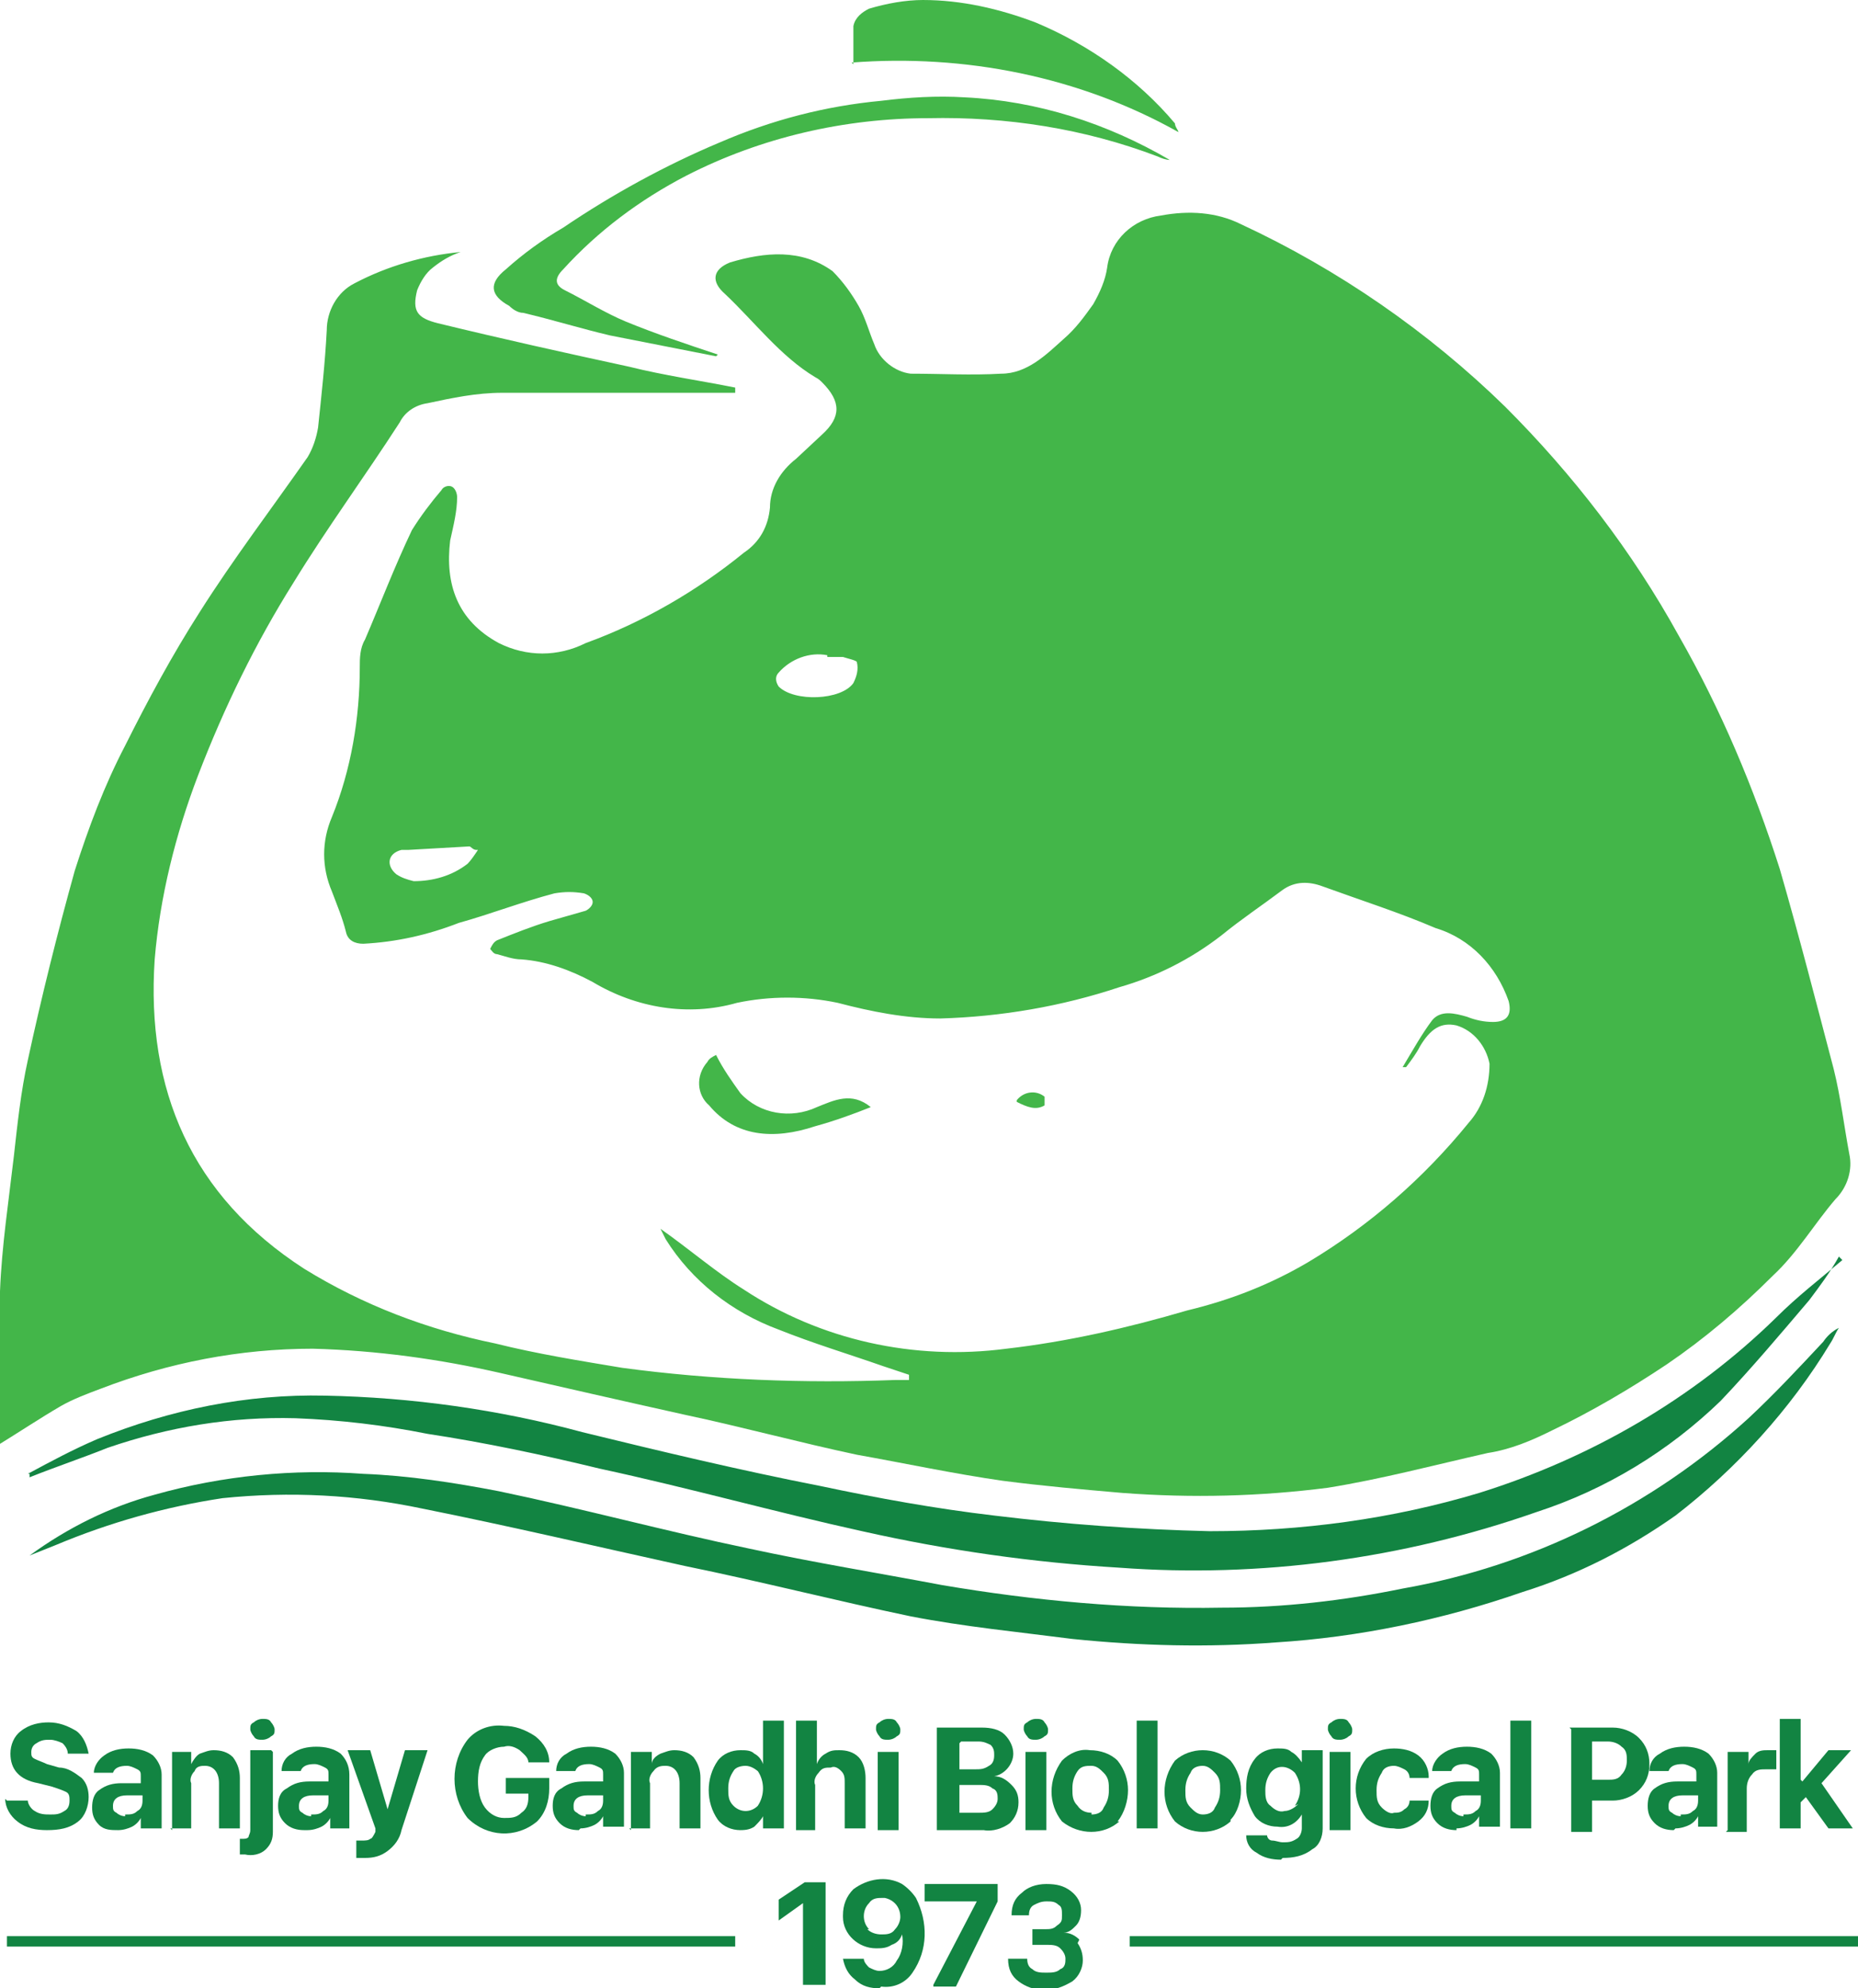
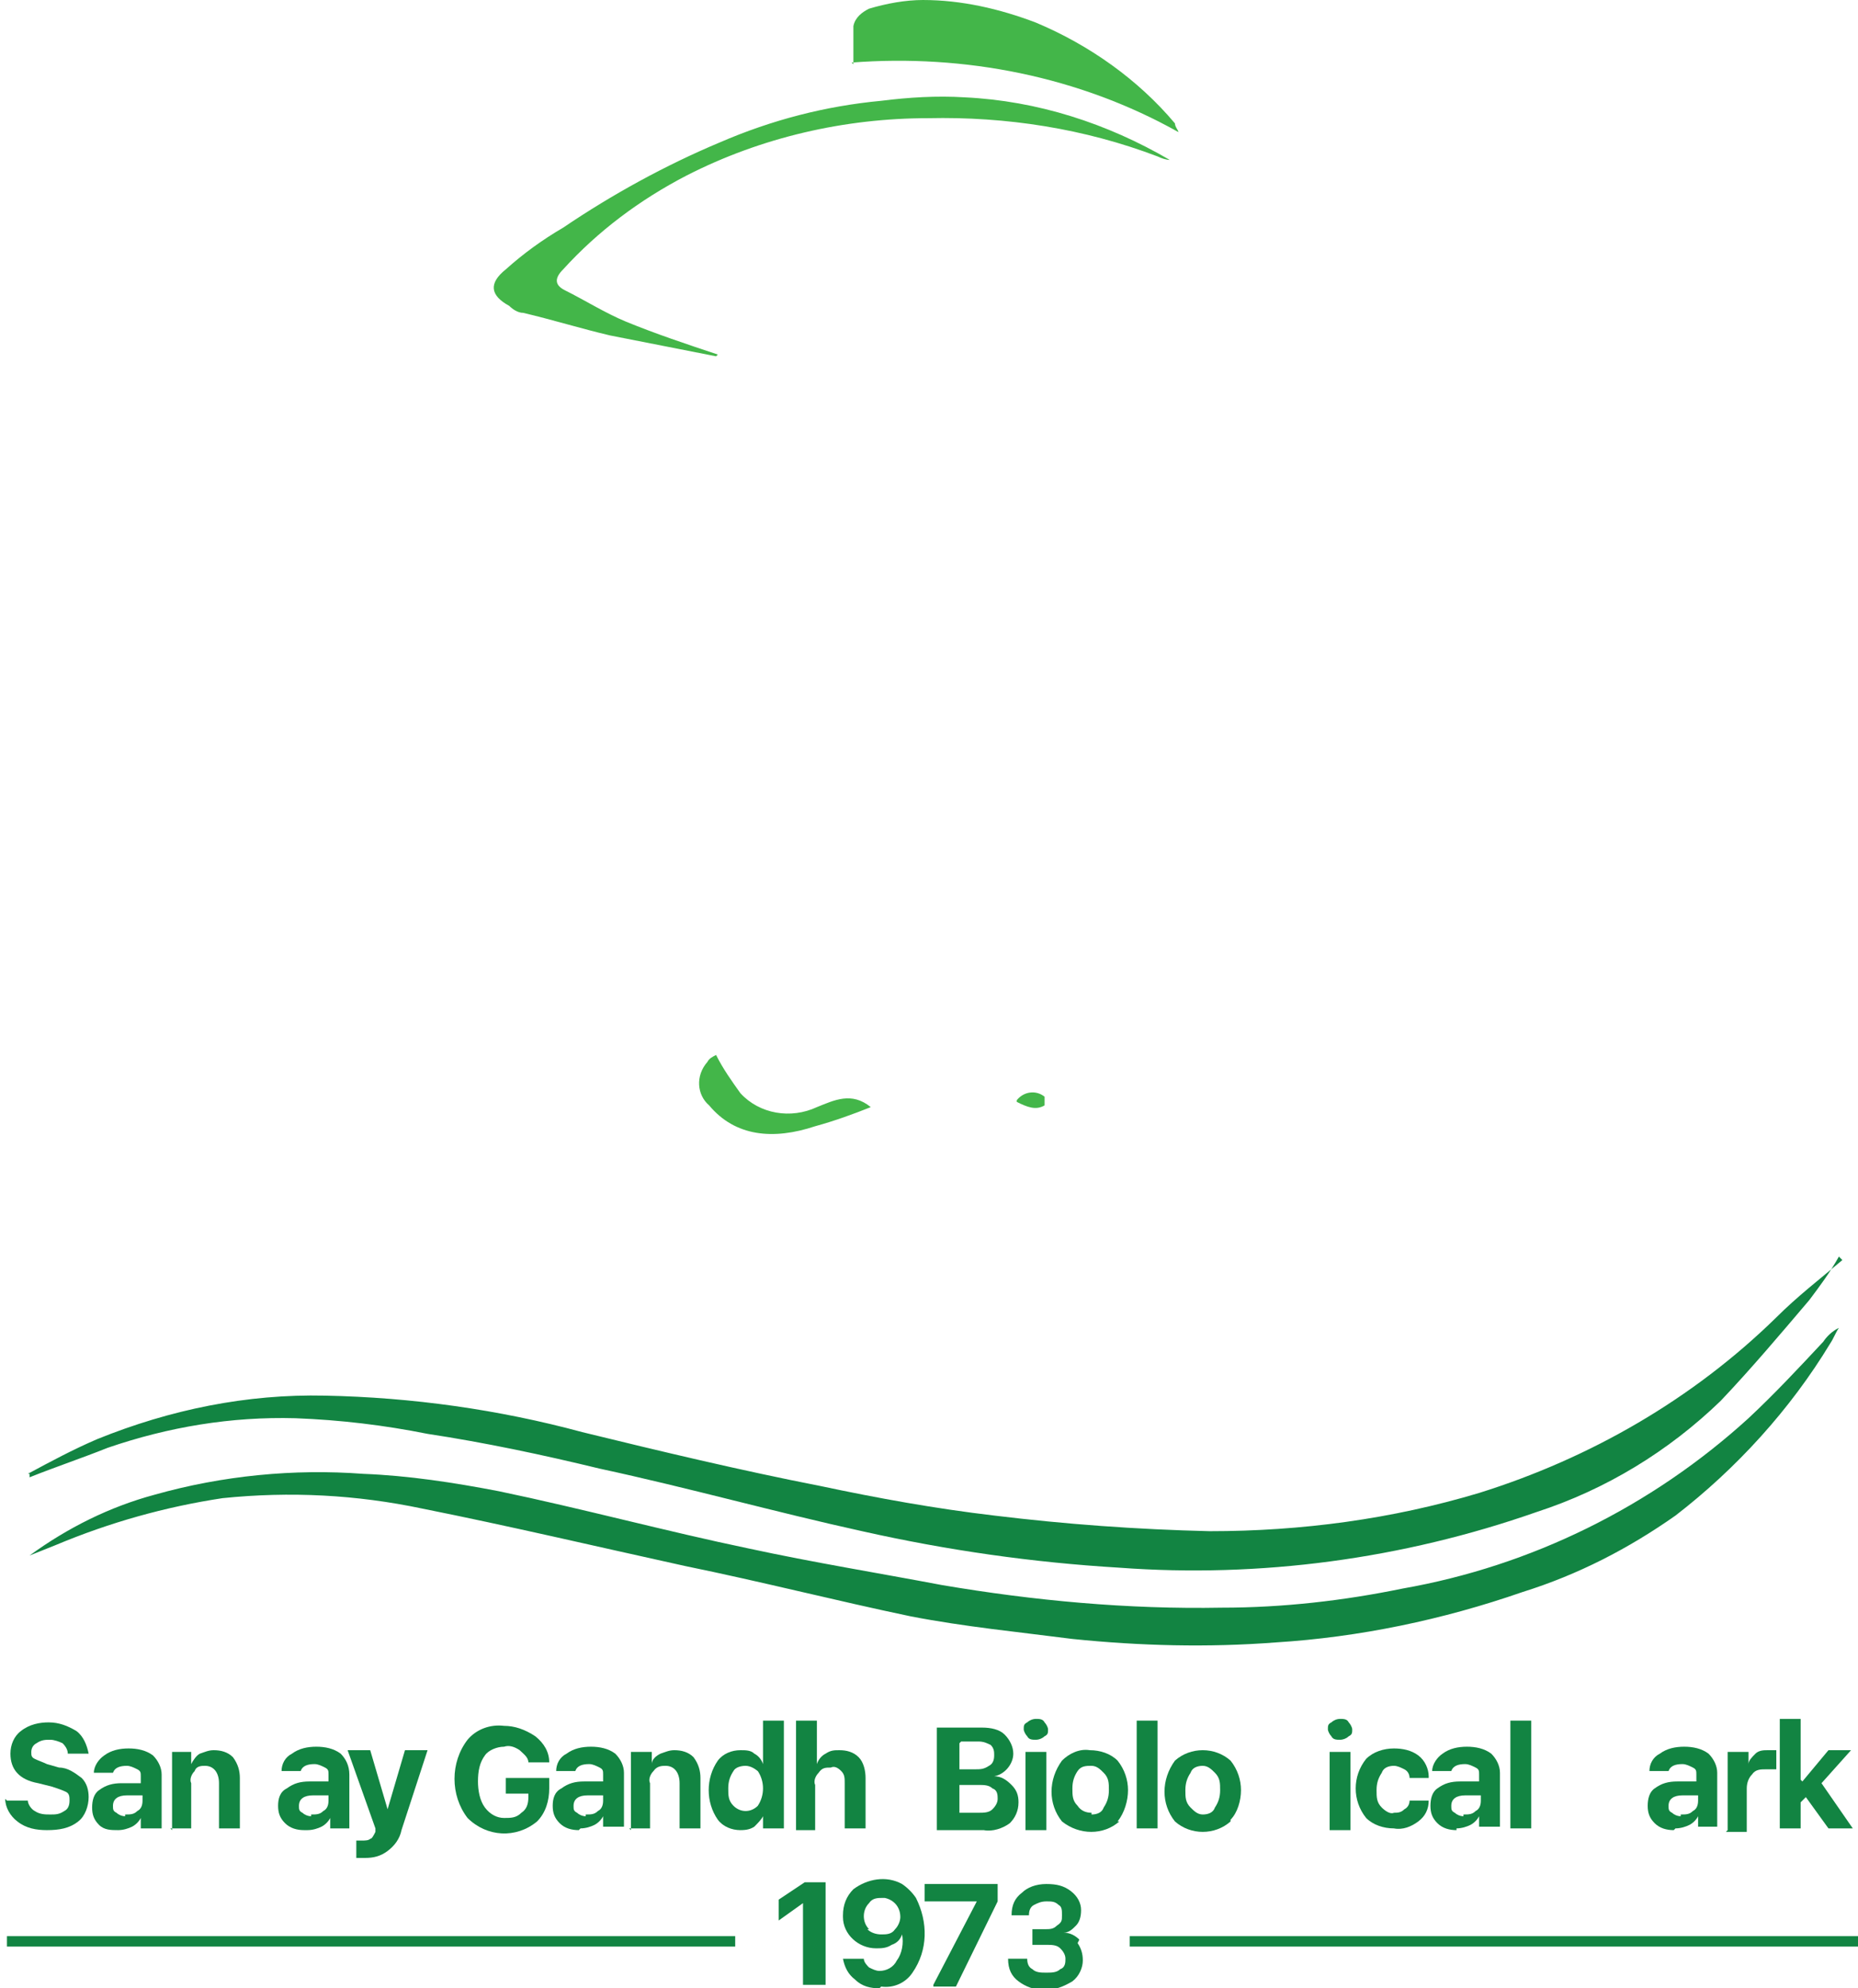
<svg xmlns="http://www.w3.org/2000/svg" id="Layer_1" version="1.1" viewBox="0 0 106.9 114.4">
  <defs>
    <style>
      .st0 {
        fill: #43b649;
      }

      .st1 {
        fill: #128442;
      }
    </style>
  </defs>
  <g id="Layer_2">
    <g id="Layer_1-2">
      <path class="st1" d="M1.7,89.5c2.2-1.6,4.6-2.8,7.2-3.5,3.9-1.1,8-1.5,12-1.2,2.6.1,5.2.5,7.8,1,4.8,1,9.6,2.3,14.4,3.3,3.7.8,7.4,1.4,11.1,2.1,5.3.9,10.7,1.4,16.1,1.3,3.5,0,7-.4,10.4-1.1,7.4-1.3,14.3-4.7,19.9-9.8,1.5-1.4,2.9-2.9,4.3-4.4.2-.3.5-.6.9-.8-.2.3-.3.6-.5.9-2.3,3.8-5.4,7.2-8.9,9.9-2.7,1.9-5.6,3.4-8.8,4.4-4.6,1.6-9.4,2.6-14.2,2.9-3.9.3-7.8.2-11.7-.2-3.1-.4-6.2-.7-9.3-1.3-4.3-.9-8.6-2-13-2.9-5-1.1-10.1-2.3-15.1-3.3-3.8-.8-7.6-1-11.5-.6-3.3.5-6.5,1.4-9.6,2.7-.5.2-1,.4-1.5.6Z" />
      <path class="st1" d="M1.6,84.8c1.3-.7,2.6-1.4,4-2,4.2-1.7,8.6-2.6,13.1-2.5,5,.1,10,.8,14.8,2.1,4.5,1.1,9.1,2.2,13.7,3.1,3.3.7,6.6,1.3,10,1.7,4.1.5,8.2.8,12.4.9,5.3,0,10.5-.7,15.5-2.2,6.4-2,12.3-5.4,17.1-10.1,1.2-1.2,2.5-2.2,3.8-3.3l-.2-.2c-.5.9-1.1,1.7-1.7,2.5-1.7,2-3.3,3.9-5.1,5.8-3,2.9-6.6,5.1-10.6,6.4-7.7,2.7-15.9,3.8-24,3.2-5-.3-9.9-1-14.8-2.1-5-1.1-10-2.5-15.1-3.6-3.3-.8-6.6-1.5-9.9-2-2.5-.5-5-.8-7.6-.9-3.7-.1-7.3.5-10.8,1.7-1.5.6-3,1.1-4.5,1.7v-.2Z" />
-       <path class="st0" d="M0,83.7v-.6c0-3-.1-5.9,0-8.8.1-2.6.5-5.2.8-7.8.2-1.8.4-3.7.8-5.5.8-3.7,1.7-7.3,2.7-10.9.8-2.5,1.7-4.9,2.9-7.2,1.3-2.6,2.7-5.2,4.3-7.7,1.9-3,4.1-5.9,6.2-8.9.3-.5.5-1.1.6-1.7.2-1.9.4-3.7.5-5.6,0-1.1.6-2.2,1.6-2.7,1.9-1,4-1.6,6.1-1.8-.6.2-1.1.5-1.6.9-.4.3-.7.8-.9,1.3-.3,1.2,0,1.6,1.2,1.9,3.7.9,7.3,1.7,11,2.5,2,.5,4.1.8,6.1,1.2v.3c-4.5,0-8.9,0-13.4,0-1.5,0-2.9.3-4.3.6-.7.1-1.3.5-1.6,1.1-2,3.1-4.2,6.1-6.1,9.2-2.2,3.5-4,7.2-5.5,11.1-1.3,3.4-2.2,7-2.5,10.6-.5,7.5,2.1,13.6,8.6,17.8,3.4,2.1,7.1,3.5,11,4.3,2.4.6,4.9,1,7.3,1.4,5.2.7,10.5.9,15.7.7.3,0,.6,0,.8,0v-.3c0,0-1.5-.5-1.5-.5-2-.7-4-1.3-6-2.1-2.7-1-5-2.8-6.5-5.2-.1-.2-.2-.4-.3-.6,1.7,1.2,3.2,2.5,4.8,3.5,4.4,2.9,9.8,4.1,15.1,3.4,3.5-.4,7-1.2,10.4-2.2,2.5-.6,4.8-1.5,7-2.8,3.5-2.1,6.6-4.8,9.2-8,.8-.9,1.2-2.1,1.2-3.4-.2-1-.9-1.9-1.9-2.2-.9-.2-1.5.2-2.1,1.2-.2.4-.5.8-.8,1.2h-.2c.6-1,1.1-1.9,1.7-2.7.5-.6,1.3-.4,2-.2.5.2,1,.3,1.5.3.8,0,1.1-.4.9-1.2-.7-2-2.2-3.6-4.2-4.2-2.1-.9-4.3-1.6-6.5-2.4-.8-.3-1.6-.3-2.3.2-1.2.9-2.4,1.7-3.5,2.6-1.8,1.4-3.8,2.4-5.9,3-3.3,1.1-6.8,1.7-10.3,1.8-2,0-4-.4-5.9-.9-1.9-.4-3.9-.4-5.8,0-2.8.8-5.8.3-8.3-1.2-1.3-.7-2.7-1.2-4.1-1.3-.5,0-1-.2-1.4-.3-.2,0-.3-.2-.4-.3.1-.2.2-.4.4-.5,1-.4,2-.8,3-1.1.7-.2,1.4-.4,2.1-.6.2-.1.4-.3.4-.5,0-.2-.2-.4-.5-.5-.6-.1-1.1-.1-1.7,0-1.9.5-3.7,1.2-5.5,1.7-1.8.7-3.6,1.1-5.5,1.2-.5,0-.9-.2-1-.7-.2-.8-.5-1.5-.8-2.3-.6-1.4-.6-2.9,0-4.3,1.1-2.7,1.6-5.7,1.6-8.6,0-.5,0-1.1.3-1.6.9-2.1,1.7-4.2,2.7-6.3.5-.8,1.1-1.6,1.7-2.3.1-.2.4-.3.6-.2.2.1.3.4.3.6,0,.8-.2,1.6-.4,2.5-.3,2.5.4,4.6,2.8,5.9,1.6.8,3.4.8,5,0,3.3-1.2,6.4-3,9.1-5.2.9-.6,1.4-1.5,1.5-2.6,0-1.1.6-2.1,1.5-2.8l1.5-1.4c1.1-1,1.1-1.9,0-3-.1-.1-.2-.2-.4-.3-2-1.2-3.5-3.2-5.2-4.8-.8-.7-.7-1.4.3-1.8,2-.6,4.1-.8,5.9.5.6.6,1.1,1.3,1.5,2,.4.7.6,1.5.9,2.2.3.9,1.2,1.6,2.1,1.7,1.7,0,3.5.1,5.2,0,1.5,0,2.6-1.1,3.6-2,.7-.6,1.2-1.3,1.7-2,.4-.7.7-1.4.8-2.1.2-1.6,1.5-2.8,3.1-3,1.6-.3,3.2-.2,4.6.5,5.6,2.6,10.8,6.2,15.2,10.5,3.9,3.9,7.3,8.3,10,13.2,2.4,4.2,4.3,8.7,5.8,13.4,1.1,3.8,2.1,7.7,3.1,11.5.4,1.6.6,3.3.9,4.9.2.9-.1,1.9-.8,2.6-1.2,1.4-2.2,3.1-3.6,4.4-1.9,1.9-3.9,3.6-6.1,5.1-2.1,1.4-4.3,2.7-6.6,3.8-1.2.6-2.4,1.1-3.7,1.3-3.1.7-6.1,1.5-9.2,2-3.9.5-7.8.6-11.8.3-2.3-.2-4.6-.4-6.9-.7-2.8-.4-5.6-1-8.4-1.5-3.3-.7-6.6-1.6-9.9-2.3-3.6-.8-7.1-1.6-10.6-2.4-3.5-.8-7.1-1.3-10.8-1.4-4.2,0-8.3.8-12.2,2.3-.8.3-1.6.6-2.3,1-1.2.7-2.4,1.5-3.7,2.3ZM47.6,37.7c-1-.2-2.1.2-2.8,1-.2.2-.2.5,0,.8.9.9,3.6.8,4.3-.2.2-.4.3-.8.2-1.2,0-.1-.5-.2-.8-.3-.3,0-.6,0-.9,0ZM27.4,48.9c-.2,0-.3-.2-.4-.2l-3.5.2c-.1,0-.3,0-.4,0-.8.2-.9.9-.3,1.4.3.2.6.3,1,.4,1.1,0,2.2-.3,3.1-1,.2-.2.4-.5.6-.8Z" />
      <path class="st0" d="M41.2,20.5c-2-.4-4.1-.8-6.1-1.2-1.7-.4-3.3-.9-5-1.3-.3,0-.6-.2-.8-.4-1.1-.6-1.2-1.3-.2-2.1,1-.9,2.1-1.7,3.3-2.4,2.8-1.9,5.9-3.6,9-4.9,3-1.3,6.1-2.1,9.3-2.4,1.6-.2,3.2-.3,4.8-.2,4.2.2,8.2,1.5,11.8,3.6-.2,0-.5-.1-.7-.2-4.2-1.6-8.7-2.3-13.2-2.2-4.8,0-9.6,1.1-13.9,3.3-2.7,1.4-5.1,3.2-7.1,5.4-.5.5-.5.9.1,1.2,1.2.6,2.3,1.3,3.5,1.8,1.7.7,3.5,1.3,5.3,1.9h0Z" />
      <path class="st0" d="M49.1,3.7c0-.7,0-1.5,0-2.2.1-.5.5-.8.9-1,1-.3,2.1-.5,3.1-.5,2.2,0,4.4.5,6.5,1.3,3.1,1.3,5.9,3.3,8,5.8,0,.2.2.4.2.5-5.7-3.2-12.3-4.5-18.8-4Z" />
      <path class="st0" d="M50.1,63.7c-1,.4-2.1.8-3.2,1.1-2.4.8-4.6.6-6.1-1.2-.7-.6-.8-1.7-.1-2.5.1-.2.3-.3.5-.4.4.8.9,1.5,1.4,2.2,1.1,1.2,2.9,1.5,4.4.8,1-.4,2-.9,3.1,0,0,0,0,.1,0,0Z" />
      <path class="st0" d="M58.5,63.3c.4-.5,1.1-.6,1.6-.2,0,.1,0,.3,0,.5-.5.3-1,.1-1.6-.2Z" />
      <path class="st1" d="M.4,103.6h1.2c0,.2.2.5.4.6.3.2.6.2.9.2.3,0,.5,0,.8-.2.2-.1.3-.3.3-.6,0-.2,0-.4-.2-.5-.2-.1-.5-.2-.8-.3l-.8-.2c-1.1-.2-1.6-.8-1.6-1.7,0-.5.2-1,.6-1.3.5-.4,1.1-.5,1.6-.5.6,0,1.1.2,1.6.5.4.3.6.8.7,1.3h-1.2c0-.2-.1-.4-.3-.6-.2-.1-.5-.2-.7-.2-.3,0-.5,0-.8.2-.2.1-.3.3-.3.5,0,.2,0,.3.2.4.2.1.5.2.7.3l.7.2c.5,0,.9.3,1.3.6.3.3.4.7.4,1.1,0,.5-.2,1.1-.6,1.4-.5.4-1.1.5-1.8.5-.6,0-1.2-.1-1.7-.5-.4-.3-.7-.8-.7-1.3Z" />
      <path class="st1" d="M6.8,105.3c-.4,0-.8,0-1.1-.3-.3-.3-.4-.6-.4-1,0-.4.1-.8.4-1,.4-.3.8-.4,1.3-.4h1.1v-.4c0-.2,0-.3-.2-.4-.2-.1-.4-.2-.6-.2-.4,0-.7.1-.8.4h-1.1c0-.4.3-.8.6-1,.4-.3.9-.4,1.4-.4.5,0,1,.1,1.4.4.3.3.5.7.5,1.1v3.1h-1.2v-.6h0c-.1.2-.3.4-.5.5-.2.1-.5.2-.8.2ZM7.2,104.4c.3,0,.5,0,.7-.2.2-.1.3-.3.3-.6v-.3h-.9c-.5,0-.8.2-.8.6,0,.2,0,.3.2.4.1.1.3.2.5.2Z" />
      <path class="st1" d="M9.9,105.3v-4.5h1.1v.7h0c.1-.2.3-.5.5-.6.3-.1.5-.2.8-.2.4,0,.8.1,1.1.4.3.4.4.8.4,1.2v2.9h-1.2v-2.6c0-.6-.3-1-.8-1-.2,0-.5,0-.6.3-.2.2-.3.5-.2.7v2.6h-1.2Z" />
-       <path class="st1" d="M15.7,100.8v4.6c0,.4-.1.7-.4,1-.3.3-.8.4-1.2.3h-.3v-.9h.1c.2,0,.3,0,.4-.1,0-.1.1-.2.1-.4v-4.6h1.2ZM15.1,100.1c-.2,0-.4,0-.5-.2-.1-.1-.2-.3-.2-.4,0-.2,0-.3.2-.4.1-.1.3-.2.5-.2.2,0,.4,0,.5.2.1.1.2.3.2.4,0,.2,0,.3-.2.4-.1.1-.3.2-.5.2Z" />
      <path class="st1" d="M17.5,105.3c-.4,0-.8-.1-1.1-.4-.3-.3-.4-.6-.4-1,0-.4.1-.8.5-1,.4-.3.8-.4,1.3-.4h1.1v-.4c0-.2,0-.3-.2-.4-.2-.1-.4-.2-.6-.2-.4,0-.7.1-.8.4h-1.1c0-.4.2-.8.6-1,.4-.3.9-.4,1.4-.4.5,0,1,.1,1.4.4.3.3.5.7.5,1.2v3.1h-1.1v-.6h0c-.1.2-.3.4-.5.5-.2.1-.5.2-.8.2ZM17.9,104.4c.3,0,.5,0,.7-.2.2-.1.3-.3.3-.6v-.3h-.9c-.5,0-.8.2-.8.6,0,.2,0,.3.2.4.1.1.3.2.5.2Z" />
      <path class="st1" d="M21,106.9h-.5v-1h.3c.2,0,.4,0,.5-.1.1,0,.2-.2.3-.4v-.2l-1.6-4.5h1.3l1,3.4h0l1-3.4h1.3l-1.5,4.6c-.1.5-.4.9-.8,1.2-.4.3-.8.4-1.3.4Z" />
      <path class="st1" d="M31.6,102.9c0,.7-.2,1.4-.7,1.9-1.2,1-2.9.9-4-.2-1-1.3-1-3.2,0-4.5.5-.6,1.3-.9,2.1-.8.6,0,1.2.2,1.8.6.5.4.8.9.8,1.5h-1.2c0-.3-.3-.5-.5-.7-.3-.2-.6-.3-.9-.2-.4,0-.9.2-1.1.5-.3.4-.4.9-.4,1.5,0,.5.1,1.1.4,1.5.3.4.7.6,1.1.6.4,0,.7,0,1-.3.3-.2.4-.5.4-.9v-.2h-1.3v-.9h2.5v.8Z" />
      <path class="st1" d="M33.3,105.3c-.4,0-.8-.1-1.1-.4-.3-.3-.4-.6-.4-1,0-.4.1-.8.5-1,.4-.3.8-.4,1.3-.4h1.1v-.4c0-.2,0-.3-.2-.4-.2-.1-.4-.2-.6-.2-.4,0-.7.1-.8.4h-1.1c0-.4.2-.8.6-1,.4-.3.9-.4,1.4-.4.5,0,1,.1,1.4.4.3.3.5.7.5,1.1v3.1h-1.2v-.6h0c-.1.2-.3.4-.5.5-.2.1-.5.2-.8.2ZM33.7,104.4c.3,0,.5,0,.7-.2.2-.1.3-.3.3-.6v-.3h-.9c-.5,0-.8.2-.8.6,0,.2,0,.3.2.4.1.1.3.2.5.2Z" />
      <path class="st1" d="M36.3,105.3v-4.5h1.2v.7h0c0-.3.3-.5.5-.6.3-.1.5-.2.8-.2.4,0,.8.1,1.1.4.3.4.4.8.4,1.2v2.9h-1.2v-2.6c0-.6-.3-1-.8-1-.2,0-.5,0-.7.3-.2.2-.3.5-.2.7v2.6h-1.2Z" />
      <path class="st1" d="M42.6,105.3c-.5,0-1-.2-1.3-.6-.7-1-.7-2.4,0-3.4.3-.4.8-.6,1.3-.6.3,0,.6,0,.8.2.2.1.4.3.5.6h0v-2.5h1.2v6.2h-1.2v-.7h0c-.1.2-.3.4-.5.6-.3.2-.6.2-.9.2ZM43.7,102c-.2-.2-.5-.4-.8-.4-.3,0-.6.1-.7.3-.2.3-.3.6-.3,1,0,.4,0,.7.3,1,.4.4,1,.4,1.4,0,0,0,0,0,0,0,.4-.6.4-1.4,0-2h0Z" />
      <path class="st1" d="M45.8,105.3v-6.3h1.2v2.5h0c.1-.3.3-.5.5-.6.3-.2.5-.2.8-.2.4,0,.8.1,1.1.4.3.3.4.8.4,1.2v2.9h-1.2v-2.6c0-.3,0-.5-.2-.7-.2-.2-.4-.3-.6-.2-.3,0-.5,0-.7.3-.2.2-.3.5-.2.7v2.6h-1.2Z" />
-       <path class="st1" d="M51.1,100.1c-.2,0-.4,0-.5-.2-.1-.1-.2-.3-.2-.4,0-.2,0-.3.2-.4.1-.1.3-.2.5-.2.2,0,.4,0,.5.2.1.1.2.3.2.4,0,.2,0,.3-.2.4-.1.1-.3.2-.5.2ZM50.5,105.3v-4.5h1.2v4.5h-1.2Z" />
      <path class="st1" d="M56.6,105.3h-2.7v-5.9h2.6c.5,0,1,.1,1.3.4.3.3.5.7.5,1.1,0,.6-.5,1.2-1.1,1.3h0c.4,0,.7.2,1,.5.3.3.4.6.4,1,0,.5-.2.9-.5,1.2-.4.3-1,.5-1.5.4ZM55.2,100.3v1.5h.9c.3,0,.5,0,.8-.2.2-.1.3-.3.3-.6,0-.2,0-.4-.2-.6-.2-.1-.4-.2-.7-.2h-1ZM55.2,104.3h1.1c.3,0,.6,0,.8-.2.2-.2.3-.4.3-.6,0-.2,0-.5-.3-.6-.2-.2-.5-.2-.8-.2h-1.1v1.7Z" />
      <path class="st1" d="M59.6,100.1c-.2,0-.4,0-.5-.2-.1-.1-.2-.3-.2-.4,0-.2,0-.3.2-.4.1-.1.3-.2.5-.2.2,0,.4,0,.5.2.1.1.2.3.2.4,0,.2,0,.3-.2.4-.1.1-.3.2-.5.2ZM59,105.3v-4.5h1.2v4.5h-1.2Z" />
      <path class="st1" d="M64.4,104.8c-.9.8-2.3.8-3.3,0-.8-1-.8-2.4,0-3.5.4-.4,1-.7,1.6-.6.6,0,1.2.2,1.6.6.4.5.6,1.1.6,1.7,0,.6-.2,1.3-.6,1.8ZM62.8,104.4c.3,0,.6-.1.7-.4.2-.3.3-.6.3-1,0-.4,0-.7-.3-1-.2-.2-.4-.4-.7-.4-.3,0-.6,0-.8.3-.2.3-.3.6-.3,1,0,.4,0,.7.3,1,.2.3.5.4.8.4Z" />
      <path class="st1" d="M65.4,105.3v-6.3h1.2v6.2h-1.2Z" />
      <path class="st1" d="M70.8,104.8c-.9.8-2.3.8-3.2,0-.8-1-.8-2.4,0-3.5.9-.8,2.3-.8,3.2,0,.4.5.6,1.1.6,1.7,0,.6-.2,1.3-.6,1.7ZM69.2,104.4c.3,0,.6-.1.7-.4.2-.3.3-.6.3-1,0-.4,0-.7-.3-1-.2-.2-.4-.4-.7-.4-.3,0-.6.1-.7.4-.2.3-.3.6-.3,1,0,.4,0,.7.3,1,.2.2.4.4.7.4Z" />
-       <path class="st1" d="M73.7,107c-.5,0-1-.1-1.4-.4-.4-.2-.6-.6-.6-1h1.2c0,.1.1.3.3.3.2,0,.4.1.6.1.3,0,.5,0,.8-.2.2-.1.3-.4.3-.6v-.8h0c-.3.5-.8.8-1.4.7-.5,0-1-.2-1.3-.6-.3-.5-.5-1-.5-1.6,0-.6.1-1.2.5-1.7.3-.4.8-.6,1.3-.6.3,0,.6,0,.8.2.2.1.4.3.6.6h0v-.7h1.2v4.5c0,.5-.2,1-.6,1.2-.5.4-1.1.5-1.7.5ZM74.5,103.9c.4-.6.4-1.3,0-1.9-.4-.4-1-.5-1.4,0,0,0,0,0,0,0-.2.3-.3.6-.3,1,0,.3,0,.7.3.9.2.2.5.4.8.3.3,0,.6-.2.8-.4h0Z" />
      <path class="st1" d="M77.1,100.1c-.2,0-.4,0-.5-.2-.1-.1-.2-.3-.2-.4,0-.2,0-.3.2-.4.1-.1.3-.2.5-.2.2,0,.4,0,.5.2.1.1.2.3.2.4,0,.2,0,.3-.2.4-.1.1-.3.2-.5.2ZM76.5,105.3v-4.5h1.2v4.5h-1.2Z" />
      <path class="st1" d="M82.2,102.3h-1.1c0-.2-.1-.4-.3-.5-.2-.1-.4-.2-.6-.2-.3,0-.6.1-.7.4-.2.3-.3.6-.3,1,0,.4,0,.7.3,1,.2.2.5.4.7.3.2,0,.4,0,.6-.2.2-.1.3-.3.3-.5h1.1c0,.5-.2.9-.6,1.2-.4.3-.9.5-1.4.4-.6,0-1.2-.2-1.6-.6-.4-.5-.6-1.1-.6-1.7,0-.6.2-1.2.6-1.7.4-.4,1-.6,1.6-.6.5,0,1,.1,1.4.4.4.3.6.8.6,1.2Z" />
      <path class="st1" d="M83.8,105.3c-.4,0-.8-.1-1.1-.4-.3-.3-.4-.6-.4-1,0-.4.1-.8.4-1,.4-.3.8-.4,1.3-.4h1.1v-.4c0-.2,0-.3-.2-.4-.2-.1-.4-.2-.6-.2-.4,0-.7.1-.8.4h-1.1c0-.4.3-.8.6-1,.4-.3.9-.4,1.4-.4.5,0,1,.1,1.4.4.3.3.5.7.5,1.1v3.1h-1.2v-.6h0c-.1.2-.3.4-.5.5-.2.1-.5.2-.8.2ZM84.2,104.4c.3,0,.5,0,.7-.2.2-.1.3-.3.3-.6v-.3h-.9c-.5,0-.8.2-.8.6,0,.2,0,.3.2.4.1.1.3.2.5.2Z" />
      <path class="st1" d="M86.9,105.3v-6.3h1.2v6.2h-1.2Z" />
-       <path class="st1" d="M90.3,99.4h2.5c.5,0,1.1.2,1.5.6.4.4.6.9.6,1.5,0,.6-.2,1.1-.6,1.5-.4.4-1,.6-1.5.6h-1.2v1.8h-1.2v-5.9ZM91.6,100.4v2h.9c.3,0,.6,0,.8-.3.2-.2.3-.5.3-.8,0-.3,0-.6-.3-.8-.2-.2-.5-.3-.8-.3h-.9Z" />
      <path class="st1" d="M96.3,105.3c-.4,0-.8-.1-1.1-.4-.3-.3-.4-.6-.4-1,0-.4.1-.8.4-1,.4-.3.8-.4,1.3-.4h1.1v-.4c0-.2,0-.3-.2-.4-.2-.1-.4-.2-.6-.2-.4,0-.7.1-.8.4h-1.1c0-.4.2-.8.6-1,.4-.3.9-.4,1.4-.4.5,0,1,.1,1.4.4.3.3.5.7.5,1.1v3.1h-1.1v-.6h0c-.1.2-.3.4-.5.5-.2.1-.5.2-.8.2ZM96.7,104.4c.3,0,.5,0,.7-.2.2-.1.3-.3.3-.6v-.3h-.9c-.5,0-.8.2-.8.6,0,.2,0,.3.2.4.1.1.3.2.5.2Z" />
      <path class="st1" d="M99.4,105.3v-4.5h1.2v.7h0c0-.2.2-.4.4-.6.2-.2.5-.2.7-.2.2,0,.3,0,.5,0v1.1c-.2,0-.4,0-.6,0-.3,0-.6,0-.8.3-.2.2-.3.5-.3.8v2.5h-1.2Z" />
      <path class="st1" d="M103.7,102.5l1.5-1.8h1.3l-1.7,1.9,1.8,2.6h-1.4l-1.3-1.8-.3.3v1.5h-1.2v-6.3h1.2v3.5h0Z" />
      <path class="st1" d="M46.2,114.2v-4.7h0l-1.4,1v-1.2l1.5-1h1.2v5.9h-1.2Z" />
      <path class="st1" d="M50.6,114.4c-.5,0-1-.1-1.4-.5-.4-.3-.6-.7-.7-1.2h1.2c0,.2.2.4.3.5.2.1.4.2.6.2.4,0,.8-.2,1-.6.3-.4.4-1,.3-1.5h0c-.1.3-.3.5-.6.6-.3.2-.6.2-.9.2-1,0-1.9-.8-1.9-1.8,0,0,0,0,0-.1,0-.6.2-1.1.6-1.5.8-.6,1.9-.8,2.8-.3.3.2.6.5.8.8.7,1.4.7,3-.2,4.3-.4.6-1.1.9-1.8.8ZM49.9,111c.2.2.5.3.8.3.3,0,.6,0,.8-.3.2-.2.3-.5.3-.7,0-.6-.4-1-.9-1.1,0,0,0,0-.1,0-.3,0-.6,0-.8.3-.4.4-.4,1.1,0,1.5h0Z" />
      <path class="st1" d="M53.7,114.2l2.5-4.8h0c0,0-3,0-3,0v-1h4.2v1l-2.4,4.9h-1.3Z" />
      <rect class="st1" x=".4" y="111.4" width="41.9" height=".6" />
      <rect class="st1" x="65" y="111.4" width="41.9" height=".6" />
    </g>
  </g>
  <path class="st1" d="M62.1,111.6c-.2-.2-.5-.4-.9-.4.3,0,.5-.2.7-.4.2-.2.3-.5.3-.9s-.2-.8-.6-1.1c-.4-.3-.8-.4-1.4-.4s-1.1.2-1.4.5c-.4.3-.6.7-.6,1.3h0c0,0,1,0,1,0h0c0-.3.1-.5.3-.6.2-.1.4-.2.7-.2s.5,0,.7.2c.2.1.2.3.2.6s0,.4-.3.6c-.2.2-.4.2-.7.2h-.7v.9h.8c.3,0,.6,0,.8.2.2.2.3.4.3.6s0,.5-.3.6c-.2.2-.5.2-.8.2s-.6,0-.8-.2c-.2-.1-.3-.3-.3-.6h0s-1.1,0-1.1,0h0c0,.6.2,1,.6,1.3.4.3.9.5,1.5.5s1.1-.2,1.6-.5c.4-.3.6-.8.6-1.2s-.1-.7-.3-1Z" />
</svg>